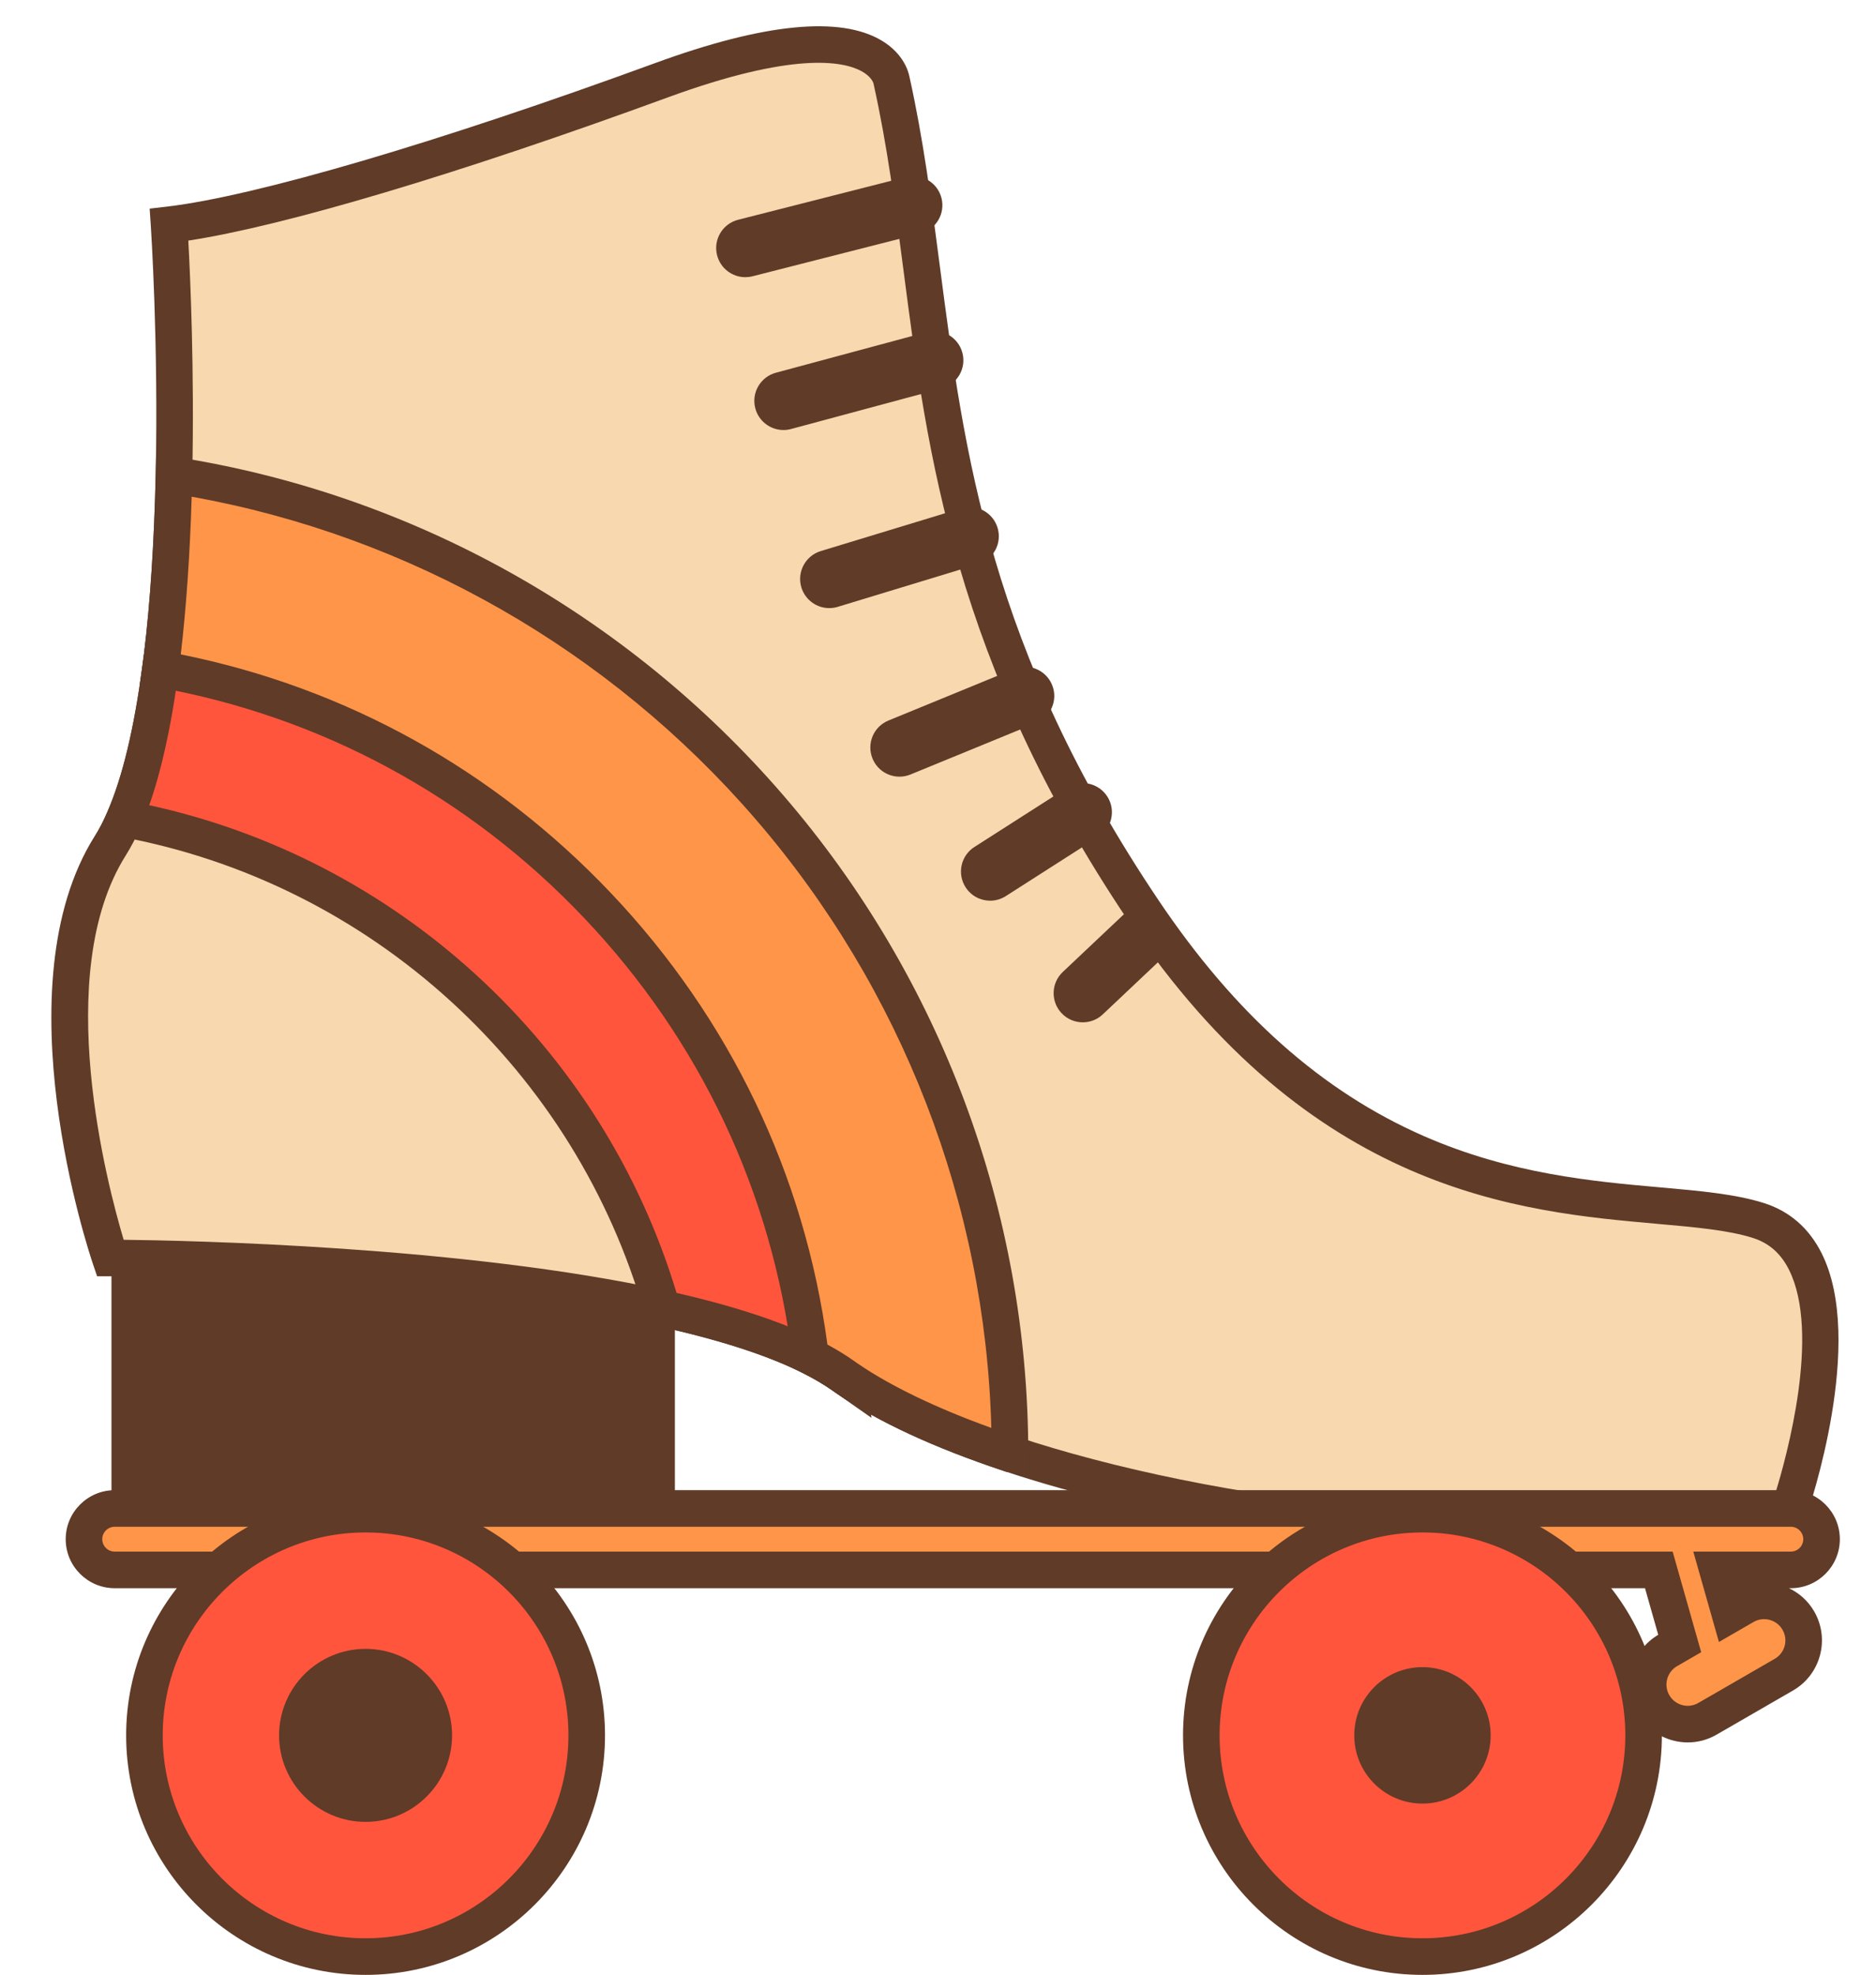
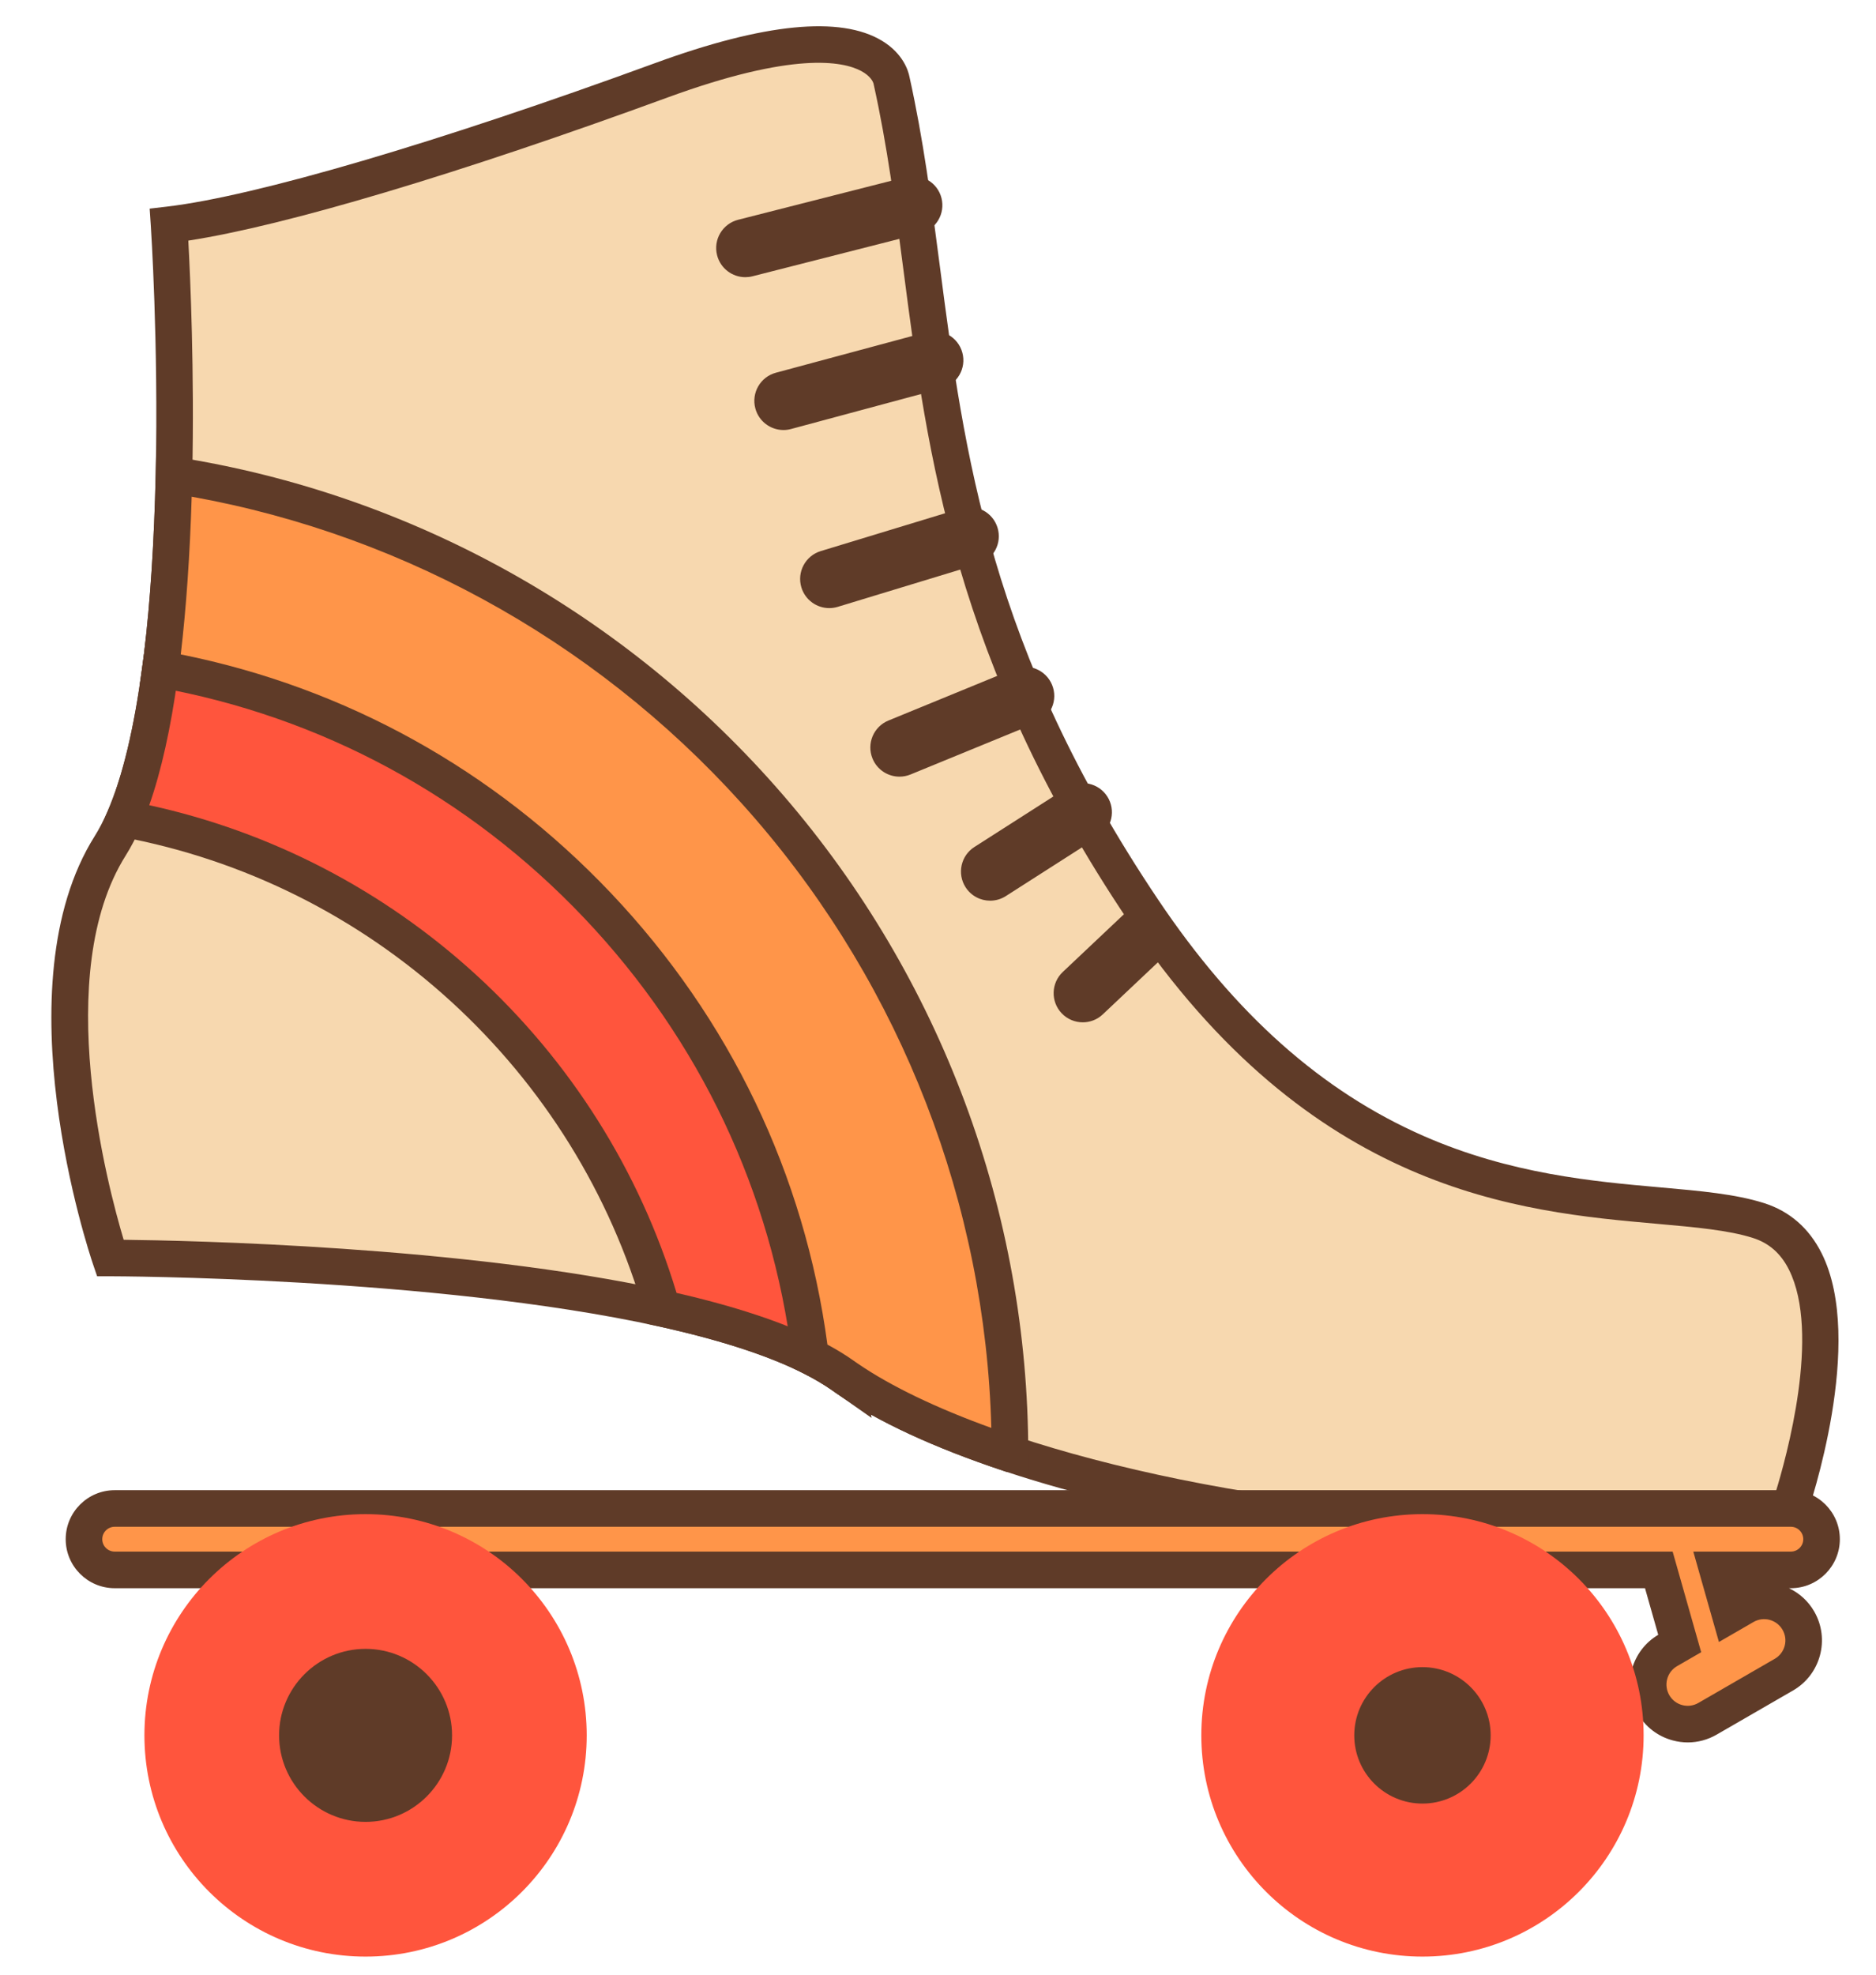
<svg xmlns="http://www.w3.org/2000/svg" height="495.9" preserveAspectRatio="xMidYMid meet" version="1.0" viewBox="-12.9 -6.6 471.2 495.9" width="471.2" zoomAndPan="magnify">
  <defs>
    <clipPath id="a">
      <path d="M 3 367 L 449.219 367 L 449.219 431 L 3 431 Z M 3 367" />
    </clipPath>
    <clipPath id="b">
      <path d="M 18 368 L 140 368 L 140 489.262 L 18 489.262 Z M 18 368" />
    </clipPath>
    <clipPath id="c">
      <path d="M 284 368 L 405 368 L 405 489.262 L 284 489.262 Z M 284 368" />
    </clipPath>
  </defs>
  <g>
    <g id="change1_3">
-       <path d="M 156.613 372.156 L 15.098 372.156 L 15.098 298.262 L 156.613 298.262 L 156.613 372.156" fill="#5f3b28" />
-     </g>
+       </g>
    <g id="change2_1">
      <path d="M 436.609 372.164 C 376.504 385.41 294.898 376.426 240.773 358.402 L 240.754 358.402 C 224.086 352.859 210.035 346.457 200.008 339.594 C 199.641 339.34 199.273 339.102 198.926 338.844 C 196.492 337.125 193.73 335.496 190.676 333.977 C 180.777 329.035 167.805 325.086 153.387 321.918 C 95.676 309.258 14.781 309.258 14.781 309.258 C 14.781 309.258 -8.07 242.051 14.781 205.77 C 16.043 203.754 17.215 201.484 18.312 198.996 C 22.578 189.191 25.469 175.961 27.391 161.414 C 27.555 160.262 27.699 159.129 27.848 157.977 C 29.602 143.336 30.465 127.566 30.793 112.707 C 31.523 78.875 29.566 49.84 29.566 49.84 C 52.422 47.148 98.109 33.719 153.223 13.555 C 208.332 -6.609 211.023 13.555 211.023 13.555 C 224.469 74.047 216.402 135.871 274.203 221.887 C 332.004 307.922 399.211 290.449 428.777 299.852 C 458.348 309.258 436.609 372.164 436.609 372.164" fill="#f7d8af" />
    </g>
    <g id="change1_4">
      <path d="M 241.574 353.836 L 242.223 354.047 C 290.523 370.129 370.391 381.266 433.051 368.23 C 435.805 359.312 444.457 328.164 436.434 312.188 C 434.391 308.117 431.43 305.516 427.387 304.23 C 421.23 302.27 412.918 301.535 403.293 300.68 C 368.703 297.617 316.434 292.984 270.391 224.449 C 226.84 159.641 220.047 107.465 214.055 61.434 C 211.945 45.215 209.949 29.895 206.539 14.551 L 206.48 14.293 C 206.363 13.938 205.762 12.484 203.398 11.223 C 198.777 8.754 186.312 6.336 154.801 17.867 C 102.094 37.148 58.719 50.082 34.398 53.812 C 34.906 63.168 35.949 86.691 35.383 112.809 C 35.008 129.82 34.004 145.199 32.406 158.523 C 32.254 159.73 32.105 160.887 31.938 162.062 C 29.785 178.363 26.613 191.422 22.527 200.828 C 21.301 203.602 20.012 206.078 18.672 208.207 C -0.055 237.941 14.156 291.328 18.164 304.691 C 34.168 304.867 103.527 306.277 154.367 317.434 C 170.293 320.93 183.199 325.113 192.727 329.867 C 195.988 331.488 198.969 333.25 201.578 335.094 C 201.82 335.27 201.996 335.391 202.172 335.512 L 202.645 335.836 C 211.91 342.176 225.375 348.402 241.574 353.836 Z M 371.984 383.113 C 323.605 383.113 274.223 374.277 240.031 362.996 L 240.027 362.996 L 239.305 362.762 C 221.777 356.934 207.684 350.414 197.414 343.387 L 197 343.102 C 196.73 342.918 196.465 342.734 196.203 342.543 C 194.051 341.02 191.477 339.504 188.633 338.09 C 179.773 333.672 167.586 329.738 152.398 326.402 C 95.852 313.996 15.586 313.852 14.781 313.852 L 11.492 313.852 L 10.434 310.734 C 9.473 307.906 -12.852 241.023 10.898 203.32 C 11.992 201.57 13.078 199.492 14.113 197.145 C 17.852 188.543 20.789 176.312 22.836 160.812 C 23.004 159.637 23.148 158.523 23.289 157.395 C 24.852 144.398 25.832 129.32 26.203 112.605 C 26.922 79.387 25.004 50.434 24.984 50.148 L 24.691 45.785 L 29.031 45.277 C 51.293 42.656 97.133 29.184 151.645 9.242 C 179.031 -0.781 198.207 -2.664 208.633 3.637 C 214.02 6.891 215.262 11.312 215.52 12.621 C 219.012 28.344 221.027 43.84 223.164 60.246 C 229.312 107.477 235.668 156.312 278.016 219.324 C 297.316 248.059 319.152 267.469 344.773 278.672 C 366.586 288.207 387.387 290.051 404.105 291.531 C 414.27 292.434 423.047 293.211 430.172 295.477 C 436.609 297.523 441.477 301.762 444.645 308.074 C 455.75 330.211 441.559 371.898 440.949 373.664 L 440.109 376.098 L 437.598 376.648 C 417.059 381.176 394.629 383.113 371.984 383.113" fill="#5f3b28" />
    </g>
    <g id="change3_1">
      <path d="M 436.914 372.156 L 15.906 372.156 C 11.645 372.156 8.195 375.609 8.195 379.867 C 8.195 384.125 11.645 387.578 15.906 387.578 L 403.754 387.578 L 408.996 406.059 L 406.039 407.766 C 401.293 410.508 399.664 416.578 402.406 421.328 C 405.148 426.078 411.223 427.703 415.973 424.961 L 435.168 413.879 C 439.918 411.137 441.543 405.066 438.801 400.316 C 436.059 395.566 429.988 393.938 425.238 396.68 L 421.656 398.75 L 418.484 387.578 L 436.914 387.578 C 441.172 387.578 444.625 384.125 444.625 379.867 C 444.625 375.609 441.172 372.156 436.914 372.156" fill="#ff9549" />
    </g>
    <g clip-path="url(#a)" id="change1_16">
      <path d="M 15.906 376.746 C 14.184 376.746 12.785 378.148 12.785 379.867 C 12.785 381.586 14.184 382.984 15.906 382.984 L 407.223 382.984 L 414.391 408.246 L 408.336 411.742 C 407.102 412.453 406.219 413.605 405.852 414.98 C 405.48 416.359 405.672 417.797 406.383 419.031 C 407.098 420.266 408.246 421.148 409.625 421.52 C 411 421.891 412.438 421.699 413.676 420.984 L 432.871 409.902 C 434.105 409.188 434.988 408.039 435.359 406.66 C 435.727 405.285 435.539 403.848 434.824 402.613 C 433.355 400.062 430.086 399.184 427.535 400.656 L 418.848 405.676 L 412.41 382.984 L 436.914 382.984 C 438.633 382.984 440.031 381.586 440.031 379.867 C 440.031 378.148 438.633 376.746 436.914 376.746 Z M 411.027 430.895 C 409.77 430.895 408.5 430.727 407.246 430.391 C 403.5 429.387 400.367 426.984 398.43 423.625 C 396.488 420.266 395.973 416.352 396.977 412.605 C 397.969 408.91 400.316 405.816 403.602 403.871 L 400.281 392.172 L 15.906 392.172 C 9.121 392.172 3.602 386.652 3.602 379.867 C 3.602 373.082 9.121 367.562 15.906 367.562 L 436.914 367.562 C 443.699 367.562 449.219 373.082 449.219 379.867 C 449.219 386.652 443.699 392.172 436.914 392.172 L 436.438 392.172 C 439.012 393.391 441.254 395.371 442.781 398.02 C 446.785 404.953 444.398 413.852 437.465 417.855 L 418.266 428.941 C 416.031 430.23 413.547 430.895 411.027 430.895" fill="#5f3b28" />
    </g>
    <g id="change4_1">
      <path d="M 200.008 339.594 C 199.641 339.34 199.273 339.102 198.926 338.844 C 196.492 337.125 193.73 335.496 190.676 333.977 C 180.777 329.035 167.805 325.086 153.387 321.918 C 135.527 259.27 83.195 211 18.312 198.996 C 22.578 189.191 25.469 175.961 27.391 161.414 C 27.555 160.262 27.699 159.129 27.848 157.977 C 117.41 175.359 187.344 248.438 200.008 339.594" fill="#ff553d" />
    </g>
    <g id="change1_5">
      <path d="M 157.031 318.031 C 171.734 321.402 183.734 325.383 192.727 329.867 C 193.109 330.059 193.488 330.254 193.867 330.445 C 186.418 290.574 167.723 254.039 139.438 224.281 C 110.086 193.406 72.941 172.445 31.746 163.469 C 29.984 176.305 27.582 187.074 24.582 195.574 C 55.082 202.215 83.332 216.836 106.582 238.074 C 130.383 259.82 147.785 287.418 157.031 318.031 Z M 206.008 349.41 L 197 343.102 C 196.73 342.918 196.465 342.734 196.203 342.543 C 194.051 341.02 191.477 339.504 188.633 338.09 C 179.773 333.672 167.586 329.738 152.398 326.402 L 149.719 325.816 L 148.969 323.18 C 140.41 293.156 123.609 266.07 100.387 244.855 C 77.031 223.523 48.363 209.227 17.477 203.516 L 11.801 202.465 L 14.102 197.168 C 17.852 188.543 20.789 176.312 22.836 160.812 C 23.004 159.637 23.148 158.523 23.289 157.395 L 23.91 152.531 L 28.723 153.469 C 73.707 162.195 114.293 184.496 146.094 217.957 C 178.008 251.531 198.223 293.375 204.555 338.965 L 206.008 349.41" fill="#5f3b28" />
    </g>
    <g id="change3_2">
      <path d="M 240.773 358.402 L 240.754 358.402 C 224.086 352.859 210.035 346.457 200.008 339.594 C 199.641 339.34 199.273 339.102 198.926 338.844 C 196.492 337.125 193.73 335.496 190.676 333.977 C 180.027 246.789 113.074 176.746 27.391 161.414 C 27.555 160.262 27.699 159.129 27.848 157.977 C 29.602 143.336 30.465 127.566 30.793 112.707 C 149.617 131.352 240.773 234.422 240.773 358.402" fill="#ff9549" />
    </g>
    <g id="change1_6">
      <path d="M 194.926 331.004 C 197.336 332.301 199.566 333.672 201.578 335.094 C 201.82 335.27 201.996 335.391 202.172 335.512 L 202.645 335.836 C 210.844 341.445 222.336 346.969 236.094 351.93 C 234.598 295.781 213.699 241.719 176.863 199.055 C 140.16 156.543 90.031 127.938 35.246 118.113 C 34.801 132.691 33.879 145.984 32.504 157.711 C 73.891 166.023 111.152 186.664 140.504 217.59 C 170.41 249.105 189.195 288.277 194.926 331.004 Z M 245.367 362.996 L 240.012 362.996 L 239.305 362.762 C 221.777 356.934 207.684 350.414 197.414 343.387 L 197 343.102 C 196.73 342.918 196.465 342.734 196.203 342.543 C 194.051 341.02 191.477 339.504 188.633 338.09 L 186.418 336.988 L 186.117 334.535 C 181.023 292.836 162.945 254.582 133.84 223.91 C 104.836 193.352 67.746 173.301 26.582 165.938 L 22.219 165.156 L 22.844 160.766 C 23.004 159.637 23.148 158.523 23.289 157.395 C 24.852 144.398 25.832 129.32 26.203 112.605 L 26.316 107.355 L 31.504 108.172 C 90.449 117.422 144.543 147.566 183.816 193.055 C 223.508 239.02 245.367 297.742 245.367 358.402 L 245.367 362.996" fill="#5f3b28" />
    </g>
    <g id="change4_2">
      <path d="M 134.465 429.121 C 134.465 459.801 109.598 484.668 78.922 484.668 C 48.246 484.668 23.375 459.801 23.375 429.121 C 23.375 398.445 48.246 373.578 78.922 373.578 C 109.598 373.578 134.465 398.445 134.465 429.121" fill="#ff553d" />
    </g>
    <g clip-path="url(#b)" id="change1_1">
-       <path d="M 78.922 378.172 C 50.828 378.172 27.969 401.027 27.969 429.121 C 27.969 457.219 50.828 480.074 78.922 480.074 C 107.016 480.074 129.875 457.219 129.875 429.121 C 129.875 401.027 107.016 378.172 78.922 378.172 Z M 78.922 489.262 C 45.762 489.262 18.785 462.281 18.785 429.121 C 18.785 395.961 45.762 368.984 78.922 368.984 C 112.082 368.984 139.059 395.961 139.059 429.121 C 139.059 462.281 112.082 489.262 78.922 489.262" fill="#5f3b28" />
-     </g>
+       </g>
    <g id="change1_7">
      <path d="M 96.051 429.121 C 96.051 438.582 88.383 446.25 78.922 446.25 C 69.461 446.25 61.793 438.582 61.793 429.121 C 61.793 419.664 69.461 411.992 78.922 411.992 C 88.383 411.992 96.051 419.664 96.051 429.121" fill="#5f3b28" />
    </g>
    <g id="change1_8">
      <path d="M 78.922 416.586 C 72.008 416.586 66.387 422.211 66.387 429.121 C 66.387 436.035 72.008 441.656 78.922 441.656 C 85.832 441.656 91.457 436.035 91.457 429.121 C 91.457 422.211 85.832 416.586 78.922 416.586 Z M 78.922 450.844 C 66.945 450.844 57.199 441.102 57.199 429.121 C 57.199 417.145 66.945 407.402 78.922 407.402 C 90.898 407.402 100.645 417.145 100.645 429.121 C 100.645 441.102 90.898 450.844 78.922 450.844" fill="#5f3b28" />
    </g>
    <g id="change4_3">
      <path d="M 399.93 429.121 C 399.93 459.801 375.059 484.668 344.383 484.668 C 313.707 484.668 288.84 459.801 288.84 429.121 C 288.84 398.445 313.707 373.578 344.383 373.578 C 375.059 373.578 399.93 398.445 399.93 429.121" fill="#ff553d" />
    </g>
    <g clip-path="url(#c)" id="change1_2">
-       <path d="M 344.383 378.172 C 316.289 378.172 293.43 401.027 293.43 429.121 C 293.43 457.219 316.289 480.074 344.383 480.074 C 372.477 480.074 395.336 457.219 395.336 429.121 C 395.336 401.027 372.477 378.172 344.383 378.172 Z M 344.383 489.262 C 311.223 489.262 284.246 462.281 284.246 429.121 C 284.246 395.961 311.223 368.984 344.383 368.984 C 377.543 368.984 404.52 395.961 404.52 429.121 C 404.52 462.281 377.543 489.262 344.383 489.262" fill="#5f3b28" />
-     </g>
+       </g>
    <g id="change1_9">
      <path d="M 361.512 429.121 C 361.512 438.582 353.844 446.25 344.383 446.25 C 334.922 446.25 327.254 438.582 327.254 429.121 C 327.254 419.664 334.922 411.992 344.383 411.992 C 353.844 411.992 361.512 419.664 361.512 429.121" fill="#5f3b28" />
    </g>
    <g id="change1_10">
      <path d="M 174.297 62.996 C 171.031 62.996 168.055 60.793 167.211 57.48 C 166.211 53.566 168.578 49.582 172.496 48.582 L 214.676 37.844 C 218.598 36.844 222.574 39.215 223.574 43.129 C 224.57 47.047 222.203 51.031 218.285 52.027 L 176.109 62.77 C 175.504 62.922 174.895 62.996 174.297 62.996" fill="#5f3b28" />
    </g>
    <g id="change1_11">
      <path d="M 183.887 101.371 C 180.656 101.371 177.699 99.219 176.82 95.953 C 175.77 92.051 178.082 88.035 181.988 86.984 L 219.852 76.793 C 223.754 75.742 227.77 78.055 228.82 81.961 C 229.871 85.863 227.559 89.879 223.656 90.93 L 185.789 101.117 C 185.152 101.289 184.516 101.371 183.887 101.371" fill="#5f3b28" />
    </g>
    <g id="change1_12">
      <path d="M 195.387 146.086 C 192.25 146.086 189.352 144.055 188.387 140.895 C 187.215 137.027 189.395 132.941 193.262 131.766 L 228.527 121.039 C 232.406 119.859 236.484 122.047 237.66 125.914 C 238.836 129.781 236.652 133.867 232.789 135.043 L 197.52 145.77 C 196.809 145.984 196.094 146.086 195.387 146.086" fill="#5f3b28" />
    </g>
    <g id="change1_13">
      <path d="M 213.027 188.406 C 210.145 188.406 207.414 186.695 206.254 183.863 C 204.719 180.121 206.508 175.848 210.25 174.316 L 241.809 161.371 C 245.539 159.836 249.82 161.625 251.355 165.367 C 252.891 169.105 251.102 173.383 247.359 174.914 L 215.801 187.859 C 214.895 188.23 213.953 188.406 213.027 188.406" fill="#5f3b28" />
    </g>
    <g id="change1_14">
      <path d="M 235.797 219.547 C 233.387 219.547 231.02 218.355 229.625 216.172 C 227.445 212.766 228.441 208.238 231.848 206.062 L 255.121 191.18 C 258.52 189 263.051 189.992 265.23 193.402 C 267.406 196.805 266.41 201.332 263.004 203.512 L 239.734 218.395 C 238.512 219.176 237.148 219.547 235.797 219.547" fill="#5f3b28" />
    </g>
    <g id="change1_15">
      <path d="M 259.066 250.09 C 257.121 250.09 255.18 249.32 253.742 247.797 C 250.965 244.855 251.102 240.223 254.039 237.449 L 269.176 223.164 C 272.113 220.387 276.746 220.523 279.52 223.461 C 282.297 226.402 282.16 231.031 279.219 233.809 L 264.086 248.094 C 262.672 249.43 260.867 250.09 259.066 250.09" fill="#5f3b28" />
    </g>
  </g>
</svg>